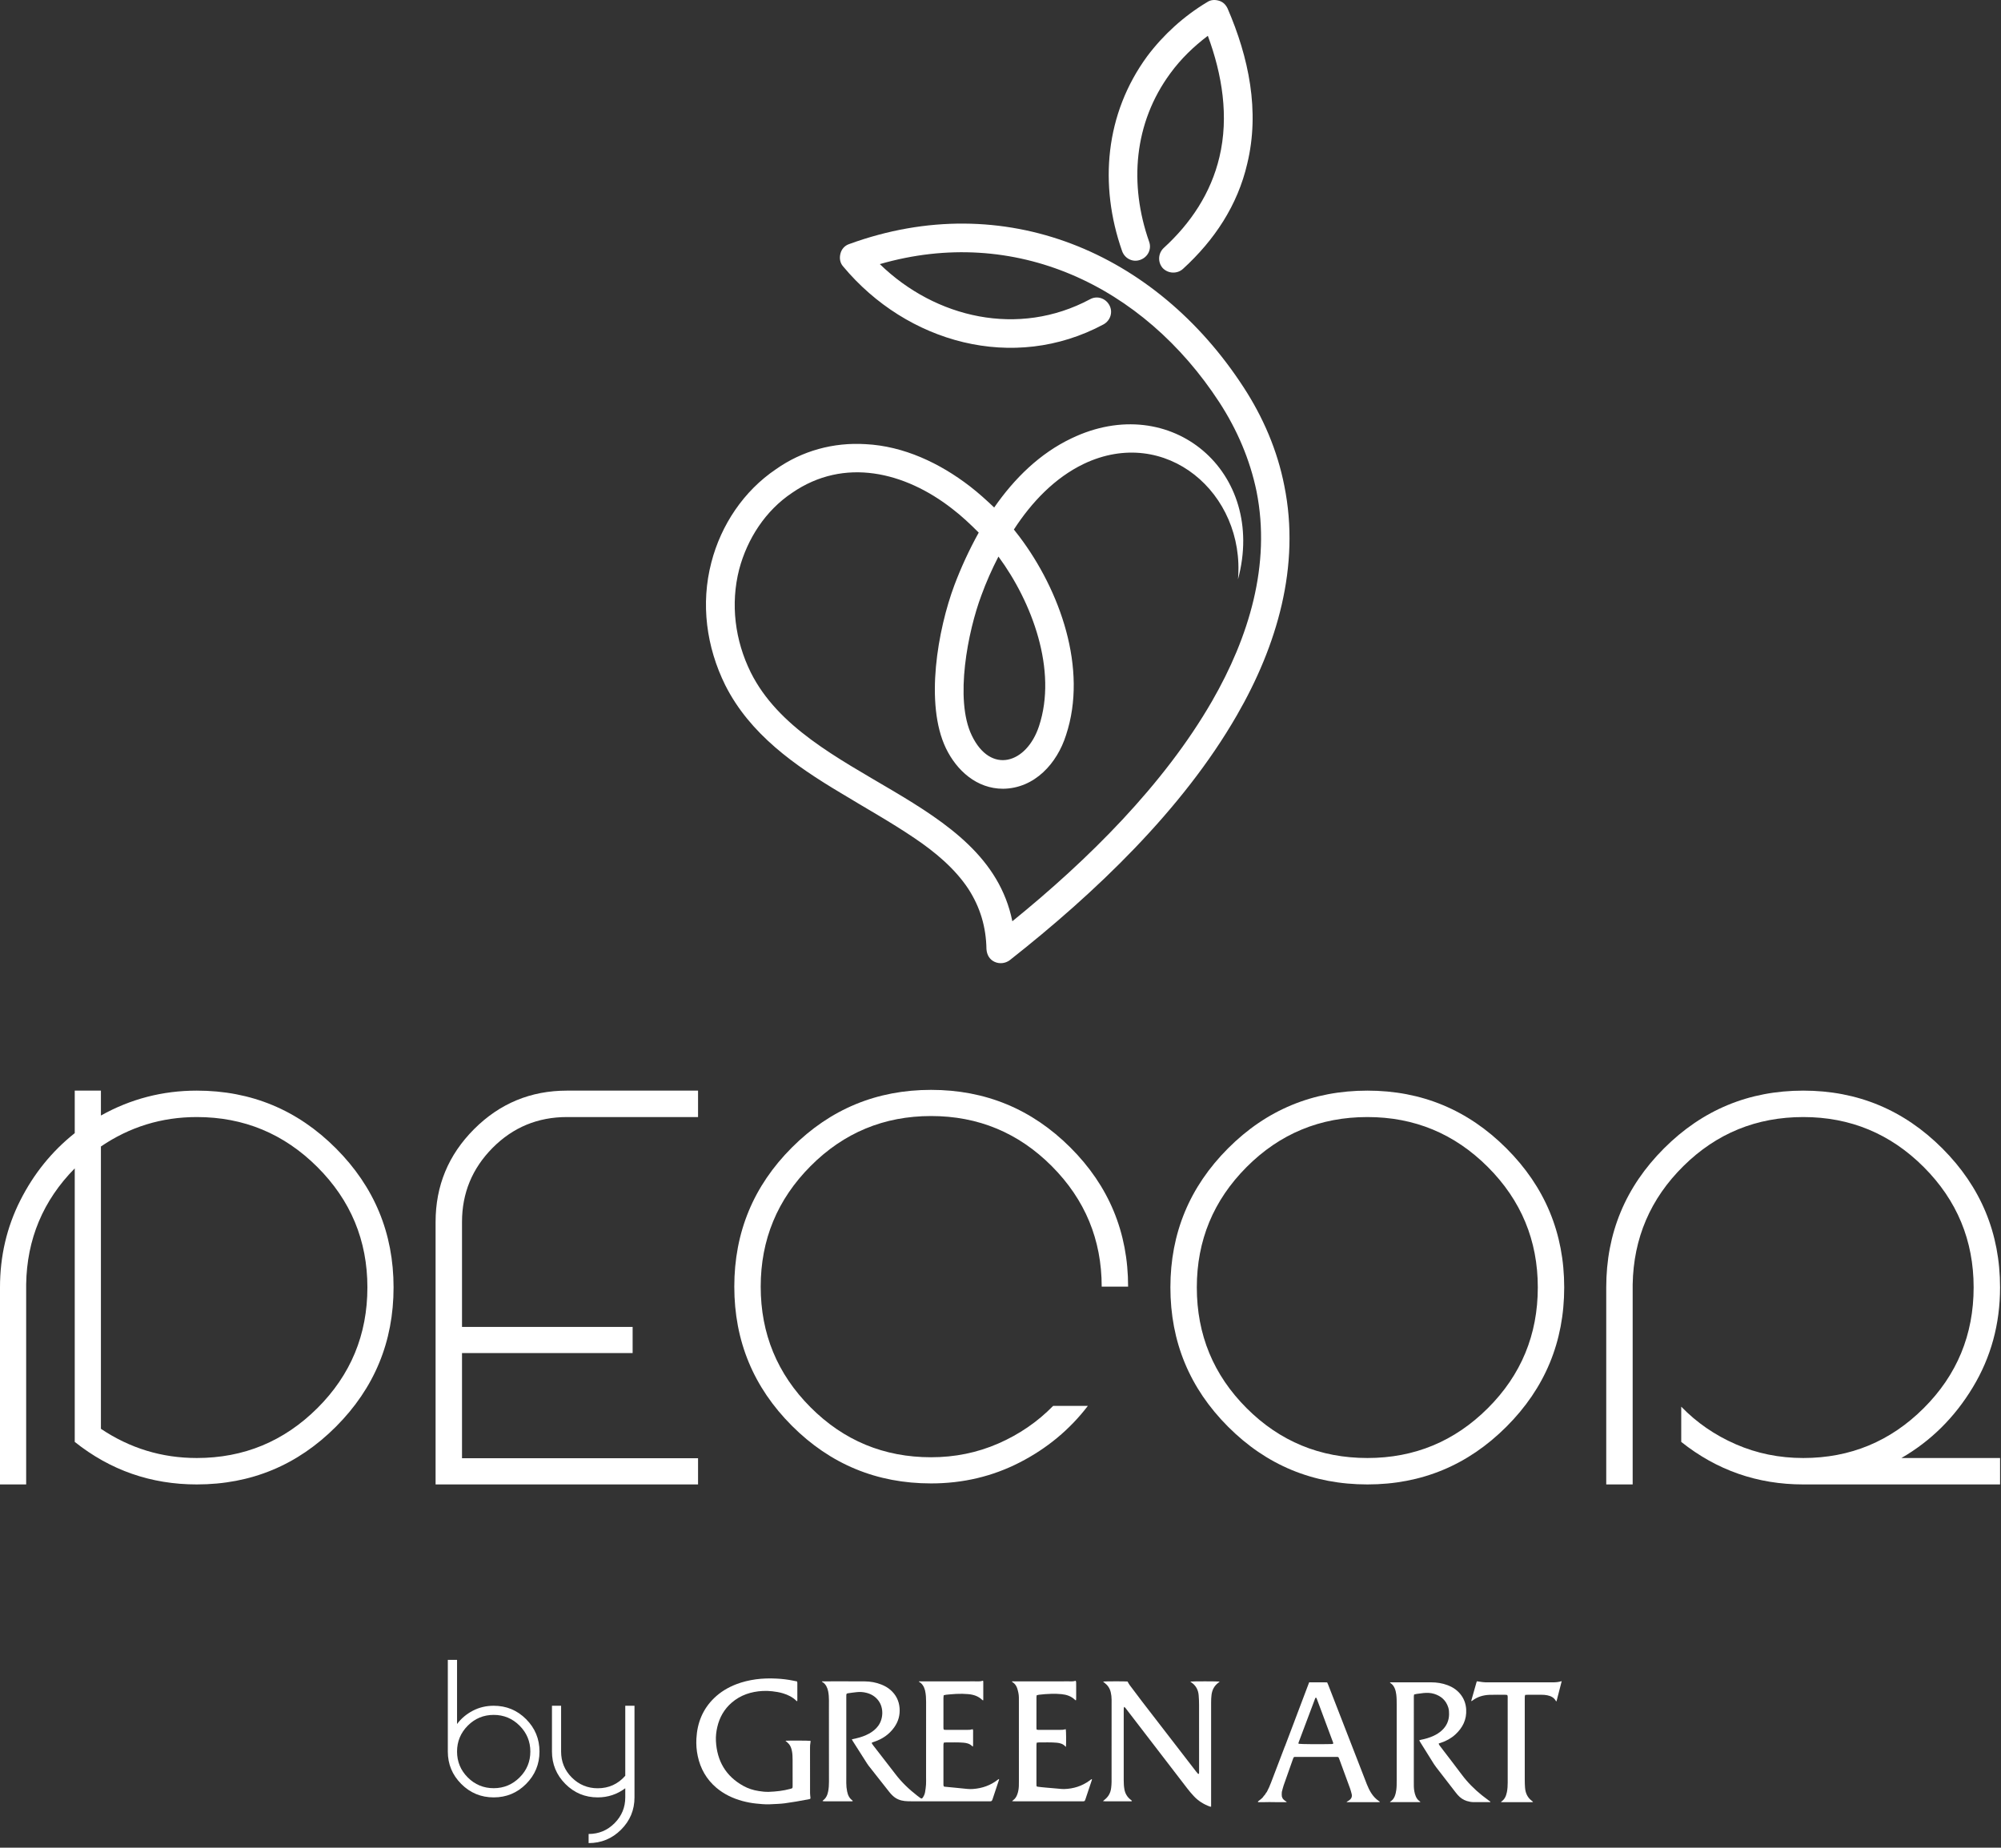
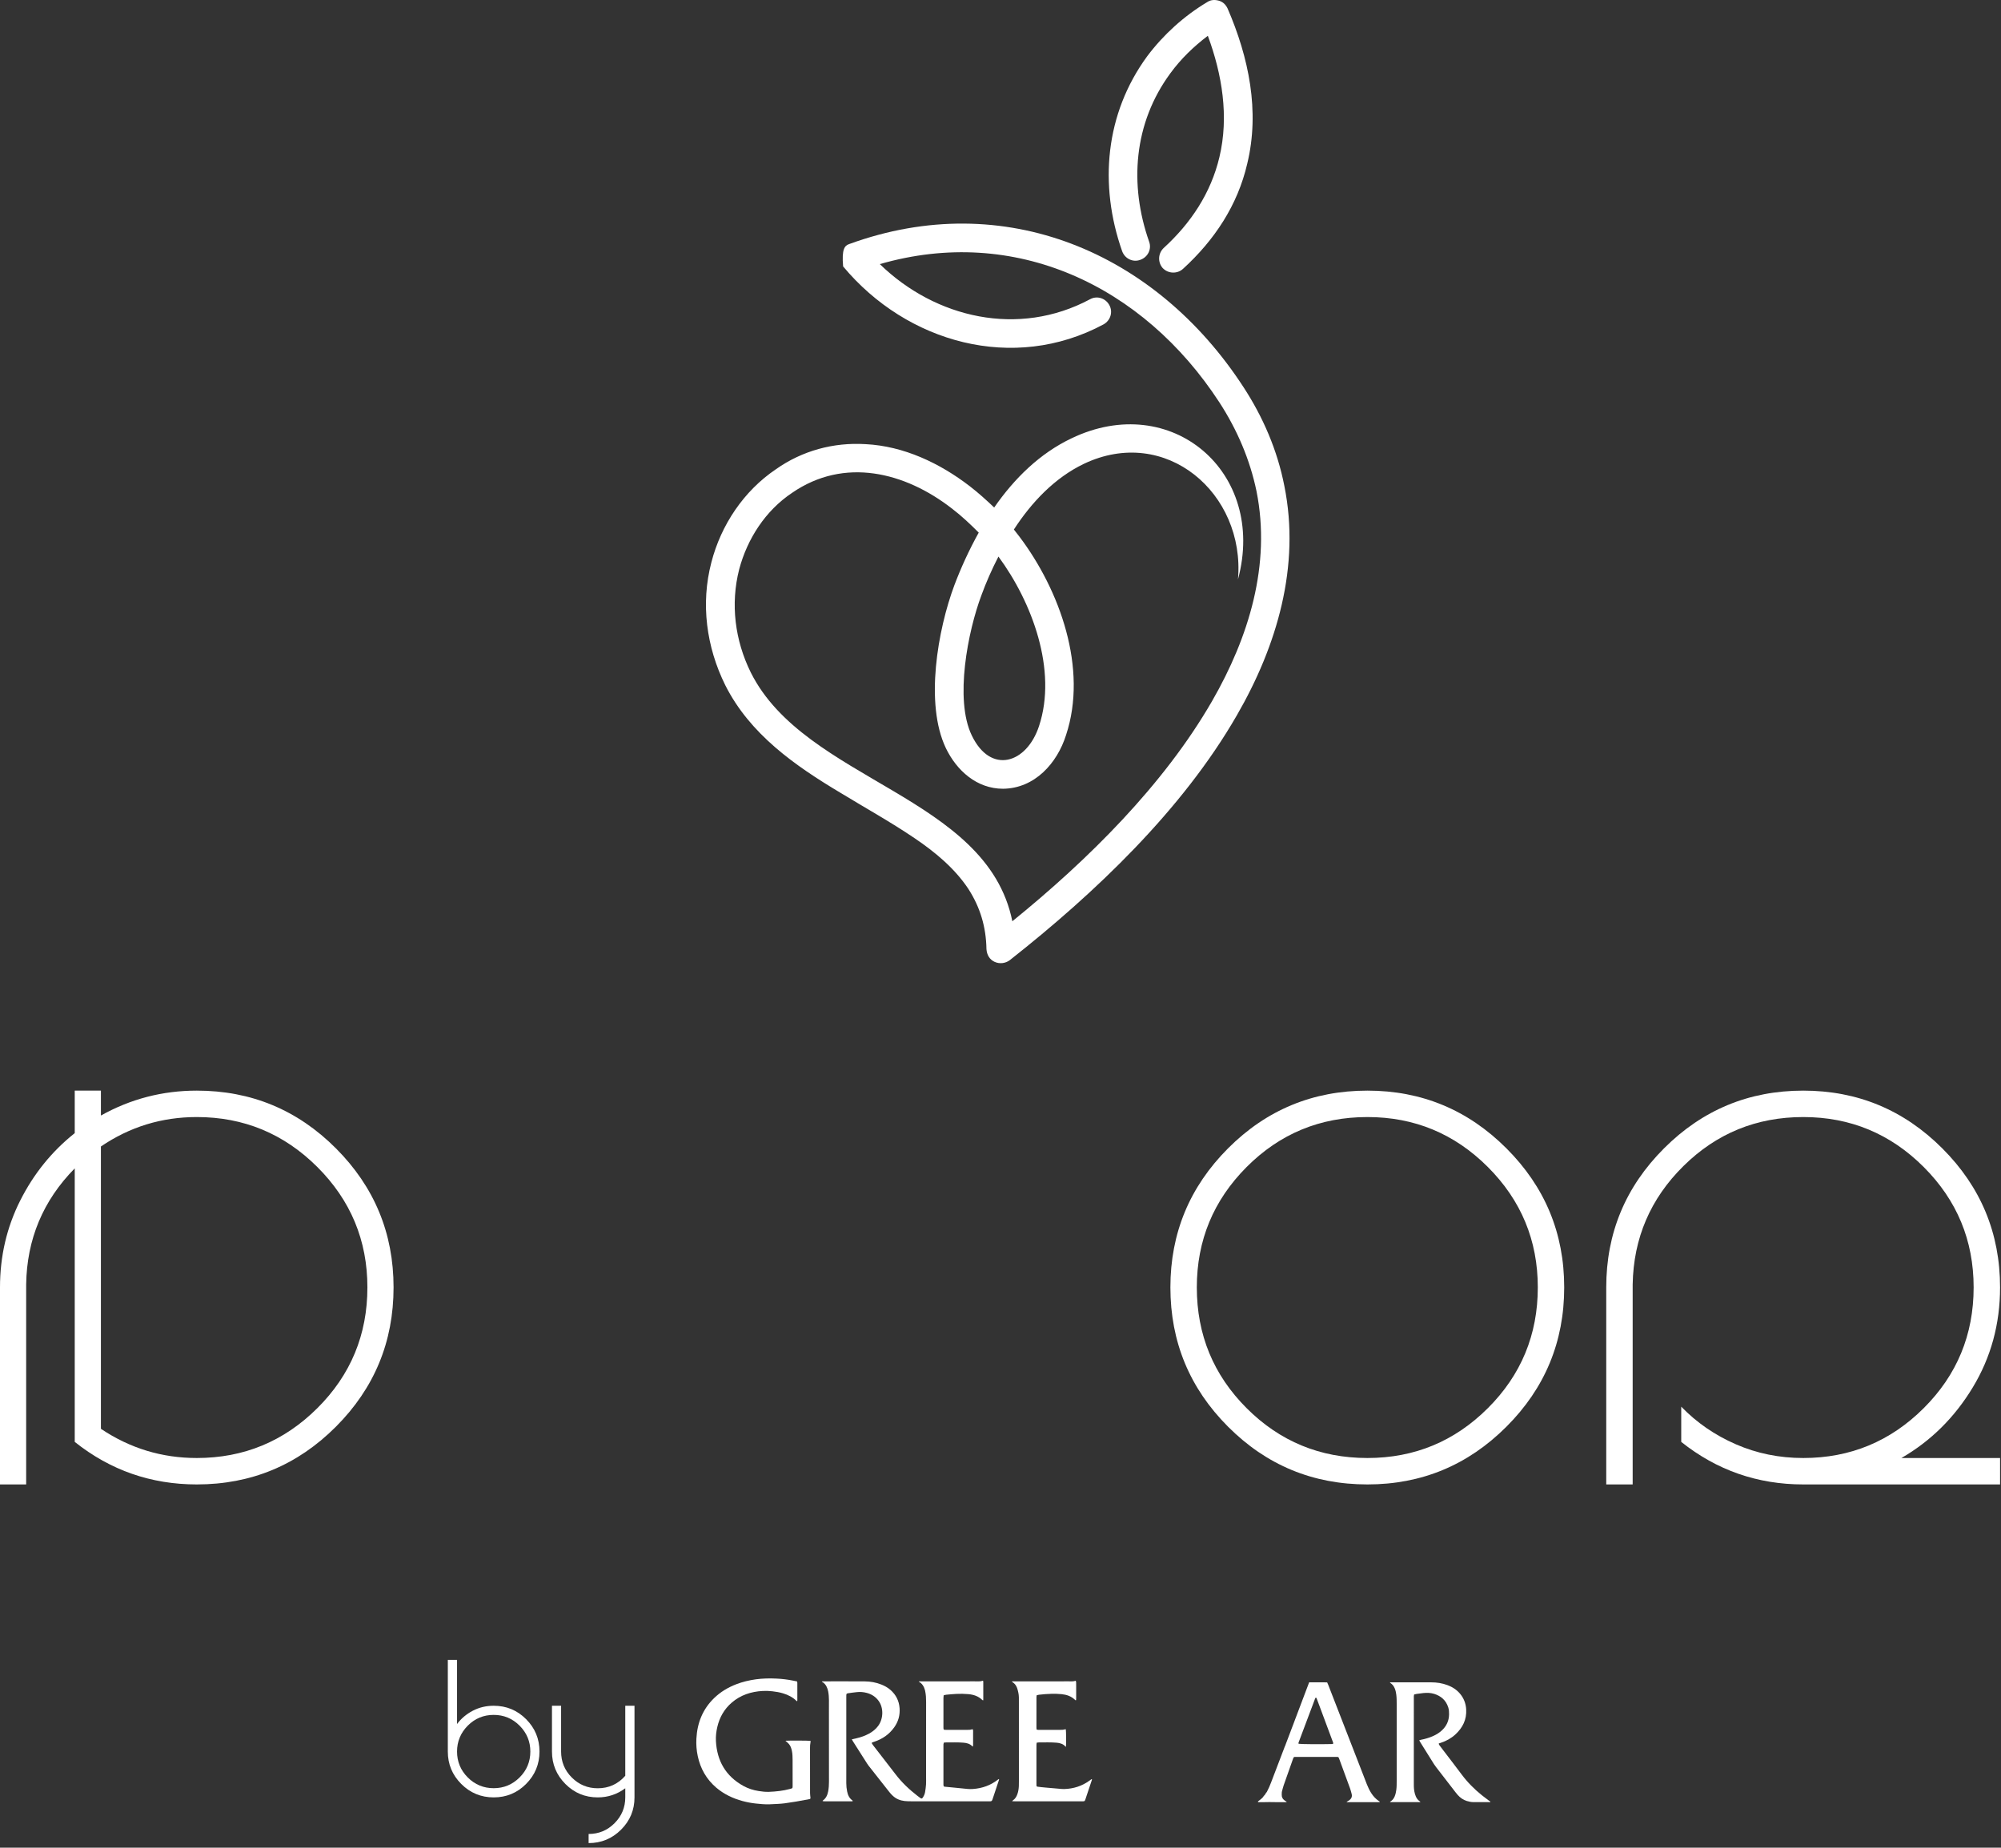
<svg xmlns="http://www.w3.org/2000/svg" width="209" height="193" viewBox="0 0 209 193" fill="none">
  <rect x="0" y="0" width="209" height="193" fill="#333333" stroke="none" />
  <path d="M10.54 119.756V149.246C13.571 151.28 16.909 152.296 20.554 152.296C25.459 152.296 29.656 150.561 33.144 147.091C36.63 143.622 38.374 139.416 38.374 134.474C38.374 129.569 36.63 125.377 33.144 121.898C29.656 118.42 25.459 116.681 20.554 116.681C16.891 116.681 13.553 117.706 10.54 119.756ZM20.554 113.921C26.231 113.921 31.076 115.932 35.089 119.953C39.1 123.974 41.107 128.816 41.107 134.474C41.107 140.151 39.1 145.003 35.089 149.022C31.076 153.044 26.231 155.056 20.554 155.056C15.77 155.056 11.521 153.574 7.806 150.613V146.933V122.042C4.494 125.406 2.803 129.446 2.733 134.16V134.474V155.056H0V134.474C0 131.216 0.705 128.189 2.116 125.394C3.526 122.599 5.423 120.256 7.806 118.362V113.921H10.54V116.522C13.641 114.789 16.979 113.921 20.554 113.921Z" fill="white" />
-   <path d="M59.217 113.921H72.91V116.681H59.217C56.168 116.681 53.58 117.755 51.449 119.901C49.321 122.048 48.256 124.628 48.256 127.641V138.601H52.357H59.217H66.077V141.336H59.217H52.357H48.256V152.321H52.357H59.217H66.077H72.91V155.056H66.077H59.217H52.357H48.256H45.496V152.321V141.336V138.601V127.641C45.496 123.856 46.837 120.624 49.518 117.942C52.198 115.261 55.432 113.921 59.217 113.921Z" fill="white" />
-   <path d="M97.249 113.842C102.926 113.842 107.776 115.849 111.797 119.861C115.818 123.874 117.829 128.718 117.829 134.397H115.07C115.07 129.491 113.33 125.294 109.853 121.806C106.373 118.32 102.173 116.575 97.249 116.575C92.325 116.575 88.129 118.32 84.66 121.806C81.19 125.294 79.454 129.491 79.454 134.397C79.454 139.32 81.19 143.521 84.66 147C88.129 150.477 92.325 152.217 97.249 152.217C99.737 152.217 102.077 151.739 104.266 150.784C106.457 149.829 108.366 148.518 109.997 146.854H113.624C111.732 149.325 109.362 151.293 106.514 152.755C103.666 154.218 100.578 154.95 97.249 154.95C91.572 154.95 86.726 152.944 82.714 148.93C78.701 144.918 76.696 140.073 76.696 134.397C76.696 128.718 78.701 123.874 82.714 119.861C86.726 115.849 91.572 113.842 97.249 113.842Z" fill="white" />
  <path d="M142.825 116.681C137.884 116.681 133.678 118.42 130.209 121.898C126.74 125.377 125.005 129.569 125.005 134.474C125.005 139.416 126.74 143.622 130.209 147.091C133.678 150.561 137.884 152.296 142.825 152.296C147.732 152.296 151.922 150.561 155.402 147.091C158.88 143.622 160.62 139.416 160.62 134.474C160.62 129.569 158.88 125.377 155.402 121.898C151.922 118.42 147.732 116.681 142.825 116.681ZM142.825 113.921C148.484 113.921 153.325 115.932 157.346 119.953C161.368 123.974 163.378 128.816 163.378 134.474C163.378 140.151 161.368 145.003 157.346 149.022C153.325 153.044 148.484 155.056 142.825 155.056C137.13 155.056 132.276 153.044 128.264 149.022C124.252 145.003 122.245 140.151 122.245 134.474C122.245 128.816 124.252 123.974 128.264 119.953C132.276 115.932 137.13 113.921 142.825 113.921Z" fill="white" />
  <path d="M188.349 113.921C194.008 113.921 198.849 115.932 202.869 119.953C206.892 123.974 208.902 128.816 208.902 134.474C208.902 138.296 207.952 141.779 206.05 144.922C204.149 148.069 201.665 150.525 198.598 152.296H208.902V155.056H188.349C183.565 155.056 179.314 153.574 175.601 150.613V146.933C177.212 148.598 179.114 149.908 181.305 150.862C183.494 151.818 185.842 152.296 188.349 152.296C193.253 152.296 197.446 150.561 200.925 147.091C204.404 143.622 206.142 139.416 206.142 134.474C206.142 129.569 204.404 125.377 200.925 121.898C197.446 118.42 193.253 116.681 188.349 116.681C183.46 116.681 179.289 118.385 175.837 121.794C172.385 125.201 170.616 129.324 170.529 134.16V134.474V155.056H167.768V134.474C167.768 128.816 169.778 123.974 173.801 119.953C177.821 115.932 182.672 113.921 188.349 113.921Z" fill="white" />
  <path d="M88.972 181.679C89.158 181.637 89.309 181.605 89.46 181.57C89.917 181.463 90.356 181.312 90.769 181.086C91.146 180.879 91.478 180.617 91.733 180.265C92.269 179.524 92.306 178.4 91.765 177.657C91.452 177.228 91.029 176.962 90.522 176.829C90.181 176.739 89.834 176.71 89.477 176.753C89.177 176.791 88.876 176.818 88.577 176.869C88.425 176.896 88.402 176.921 88.396 177.077C88.392 177.16 88.394 177.241 88.394 177.324C88.394 179.962 88.394 182.601 88.394 185.24C88.394 185.575 88.392 185.912 88.392 186.248C88.392 186.544 88.422 186.837 88.481 187.127C88.558 187.508 88.712 187.842 89.042 188.073C89.054 188.081 89.058 188.099 89.07 188.122C89.017 188.172 88.949 188.154 88.889 188.154C88.257 188.156 87.626 188.156 86.996 188.156C86.701 188.156 86.406 188.156 86.11 188.154C86.049 188.154 85.986 188.144 85.921 188.138C85.929 188.109 85.928 188.086 85.937 188.08C86.276 187.845 86.428 187.5 86.502 187.109C86.565 186.779 86.584 186.444 86.584 186.106C86.582 183.574 86.581 181.042 86.58 178.51C86.58 178.206 86.586 177.904 86.582 177.601C86.58 177.289 86.56 176.979 86.501 176.673C86.464 176.486 86.405 176.308 86.316 176.139C86.206 175.933 86.049 175.772 85.844 175.662C85.866 175.606 85.905 175.625 85.933 175.625C87.392 175.625 88.85 175.618 90.309 175.629C90.909 175.632 91.498 175.734 92.06 175.96C92.405 176.097 92.725 176.274 93.006 176.52C93.582 177.024 93.901 177.656 93.96 178.422C94.016 179.165 93.824 179.836 93.393 180.437C92.87 181.169 92.165 181.65 91.316 181.932C91.238 181.958 91.16 181.98 91.086 182.013C91.066 182.021 91.048 182.075 91.057 182.094C91.09 182.16 91.133 182.22 91.177 182.279C91.538 182.744 91.9 183.21 92.261 183.679C92.682 184.222 93.108 184.762 93.524 185.312C94.177 186.174 94.954 186.908 95.806 187.569C95.904 187.644 96.001 187.72 96.101 187.791C96.26 187.904 96.302 187.893 96.412 187.724C96.514 187.563 96.588 187.387 96.621 187.201C96.668 186.937 96.702 186.668 96.721 186.4C96.738 186.146 96.726 185.892 96.726 185.637C96.728 183.016 96.728 180.393 96.729 177.77C96.729 177.393 96.713 177.017 96.633 176.646C96.626 176.615 96.621 176.581 96.613 176.55C96.509 176.175 96.33 175.851 95.96 175.653C96.024 175.605 96.082 175.625 96.134 175.625C98.026 175.624 99.92 175.625 101.813 175.624C102.097 175.622 102.386 175.661 102.672 175.554C102.686 175.604 102.701 175.633 102.701 175.662C102.702 176.285 102.702 176.908 102.702 177.53C102.701 177.554 102.693 177.577 102.684 177.62C102.65 177.601 102.62 177.593 102.6 177.573C102.194 177.175 101.696 177.01 101.138 176.96C100.721 176.921 100.304 176.916 99.886 176.936C99.536 176.953 99.185 176.989 98.836 177.021C98.748 177.029 98.662 177.061 98.564 177.084C98.556 177.184 98.541 177.273 98.541 177.361C98.538 178.377 98.538 179.393 98.54 180.409C98.54 180.498 98.529 180.591 98.598 180.682C98.662 180.684 98.734 180.692 98.806 180.692C99.553 180.692 100.298 180.692 101.044 180.692C101.2 180.692 101.356 180.691 101.505 180.64C101.534 180.63 101.569 180.638 101.614 180.638C101.657 180.785 101.632 180.933 101.637 181.077C101.641 181.233 101.637 181.389 101.637 181.544C101.637 181.692 101.638 181.84 101.637 181.986C101.636 182.13 101.645 182.275 101.625 182.436C101.58 182.412 101.556 182.406 101.54 182.391C101.294 182.141 100.981 182.061 100.649 182.033C100.044 181.982 99.437 182.006 98.832 182.004C98.752 182.004 98.67 182.016 98.582 182.021C98.566 182.089 98.549 182.142 98.542 182.197C98.536 182.253 98.54 182.312 98.54 182.369C98.54 183.663 98.538 184.96 98.54 186.253C98.54 186.367 98.526 186.482 98.58 186.598C98.608 186.609 98.637 186.628 98.668 186.629C99.05 186.668 99.433 186.701 99.816 186.74C100.224 186.78 100.629 186.829 101.036 186.862C101.232 186.88 101.43 186.885 101.625 186.869C102.588 186.798 103.465 186.493 104.228 185.891C104.253 185.87 104.281 185.853 104.309 185.837C104.314 185.833 104.325 185.837 104.344 185.837C104.345 185.856 104.353 185.88 104.348 185.898C104.117 186.589 103.884 187.28 103.658 187.972C103.616 188.101 103.548 188.165 103.41 188.156C103.345 188.15 103.28 188.156 103.213 188.156C100.542 188.156 97.87 188.156 95.198 188.154C94.961 188.154 94.722 188.15 94.488 188.125C94.02 188.073 93.598 187.904 93.252 187.579C93.126 187.462 93.006 187.336 92.901 187.201C92.173 186.284 91.45 185.361 90.726 184.44C90.666 184.362 90.609 184.282 90.557 184.198C90.062 183.425 89.57 182.65 89.08 181.877C89.045 181.822 89.018 181.765 88.972 181.679Z" fill="white" />
-   <path d="M117.42 178.289C117.398 178.354 117.378 178.392 117.376 178.429C117.369 178.512 117.37 178.593 117.37 178.675C117.37 181.101 117.369 183.527 117.37 185.953C117.37 186.272 117.386 186.591 117.442 186.906C117.522 187.354 117.742 187.716 118.1 187.993C118.144 188.028 118.188 188.065 118.232 188.101C118.192 188.179 118.128 188.153 118.076 188.154C117.649 188.156 117.224 188.156 116.797 188.156C116.338 188.156 115.878 188.156 115.42 188.154C115.36 188.154 115.298 188.144 115.197 188.133C115.27 188.073 115.31 188.036 115.354 188.004C115.766 187.686 116.002 187.272 116.057 186.756C116.08 186.553 116.101 186.349 116.101 186.144C116.104 183.277 116.102 180.408 116.104 177.539C116.104 177.277 116.074 177.017 116.014 176.761C115.92 176.362 115.708 176.041 115.384 175.793C115.333 175.751 115.282 175.71 115.233 175.669C115.23 175.667 115.233 175.654 115.233 175.646C115.42 175.618 117.485 175.613 117.766 175.641C117.79 175.684 117.818 175.732 117.848 175.78C117.889 175.85 117.925 175.924 117.974 175.989C118.406 176.567 118.836 177.145 119.276 177.717C121.161 180.164 123.049 182.609 124.937 185.054C125.001 185.137 125.072 185.218 125.144 185.296C125.152 185.304 125.206 185.288 125.221 185.268C125.238 185.244 125.24 185.206 125.24 185.174C125.242 185.093 125.242 185.012 125.242 184.929C125.242 182.642 125.244 180.356 125.24 178.07C125.24 177.734 125.225 177.398 125.197 177.063C125.15 176.532 124.925 176.091 124.485 175.772C124.434 175.736 124.385 175.697 124.321 175.649C124.573 175.613 127.181 175.616 127.394 175.651C127.342 175.696 127.304 175.733 127.26 175.765C126.832 176.08 126.61 176.509 126.542 177.029C126.508 177.298 126.498 177.569 126.498 177.839C126.498 181.362 126.498 184.886 126.498 188.41C126.498 188.509 126.498 188.606 126.498 188.721C126.434 188.71 126.386 188.712 126.345 188.696C125.705 188.457 125.14 188.104 124.676 187.599C124.437 187.342 124.209 187.073 123.994 186.793C121.881 184.046 119.77 181.296 117.66 178.548C117.596 178.463 117.54 178.372 117.42 178.289Z" fill="white" />
  <path d="M82.034 181.829C82.437 181.8 84.461 181.809 84.666 181.842C84.661 181.896 84.664 181.952 84.652 182.005C84.61 182.197 84.605 182.394 84.605 182.591C84.605 184.165 84.604 185.738 84.608 187.31C84.608 187.465 84.636 187.621 84.649 187.774C84.658 187.872 84.633 187.91 84.536 187.929C84.078 188.015 83.621 188.101 83.162 188.18C82.768 188.246 82.372 188.309 81.974 188.362C81.74 188.394 81.502 188.409 81.266 188.424C80.956 188.444 80.645 188.462 80.334 188.469C79.866 188.48 79.402 188.436 78.938 188.386C78.473 188.337 78.016 188.249 77.565 188.129C76.549 187.854 75.616 187.413 74.809 186.727C73.788 185.852 73.16 184.749 72.88 183.441C72.75 182.837 72.704 182.225 72.737 181.609C72.824 179.965 73.394 178.53 74.59 177.372C75.26 176.724 76.044 176.256 76.909 175.924C77.568 175.67 78.25 175.512 78.95 175.413C79.669 175.315 80.389 175.301 81.109 175.337C81.688 175.365 82.265 175.434 82.836 175.55C82.972 175.579 83.108 175.606 83.25 175.634C83.261 175.689 83.28 175.737 83.28 175.782C83.281 176.397 83.281 177.012 83.28 177.627C83.28 177.648 83.269 177.67 83.26 177.701C83.234 177.689 83.209 177.685 83.194 177.672C82.794 177.274 82.306 177.033 81.774 176.874C81.413 176.766 81.044 176.705 80.668 176.662C80.333 176.625 79.997 176.61 79.662 176.629C78.453 176.694 77.349 177.051 76.418 177.856C75.636 178.533 75.153 179.392 74.92 180.394C74.809 180.874 74.752 181.363 74.777 181.856C74.886 183.938 75.804 185.53 77.648 186.55C78.146 186.825 78.684 186.996 79.248 187.082C79.596 187.137 79.946 187.179 80.298 187.167C81.052 187.14 81.8 187.058 82.53 186.86C82.785 186.793 82.788 186.791 82.788 186.528C82.789 185.627 82.794 184.725 82.785 183.824C82.781 183.515 82.778 183.201 82.714 182.894C82.658 182.627 82.576 182.368 82.393 182.16C82.292 182.044 82.168 181.95 82.034 181.829Z" fill="white" />
  <path d="M148.234 181.785C148.309 181.76 148.353 181.74 148.398 181.732C148.85 181.645 149.289 181.518 149.708 181.328C150.03 181.181 150.33 180.997 150.592 180.756C151.082 180.306 151.34 179.752 151.352 179.084C151.356 178.839 151.344 178.593 151.269 178.354C151.036 177.615 150.528 177.16 149.798 176.933C149.432 176.82 149.057 176.81 148.68 176.846C148.444 176.868 148.209 176.904 147.974 176.936C147.885 176.949 147.8 176.974 147.701 176.997C147.692 177.056 147.676 177.11 147.673 177.165C147.668 177.245 147.672 177.329 147.672 177.409C147.67 180.31 147.669 183.212 147.67 186.112C147.67 186.448 147.66 186.784 147.725 187.116C147.761 187.301 147.805 187.484 147.884 187.656C147.97 187.845 148.086 188.012 148.26 188.132C148.292 188.156 148.321 188.182 148.35 188.204C148.344 188.221 148.342 188.23 148.337 188.236C148.33 188.24 148.321 188.241 148.313 188.241C147.273 188.241 146.233 188.241 145.193 188.241C145.18 188.181 145.233 188.175 145.262 188.156C145.46 188.021 145.592 187.838 145.68 187.621C145.765 187.406 145.812 187.184 145.842 186.956C145.884 186.629 145.881 186.301 145.881 185.973C145.881 183.318 145.88 180.665 145.881 178.01C145.881 177.674 145.88 177.339 145.838 177.004C145.81 176.784 145.765 176.568 145.68 176.362C145.586 176.139 145.45 175.948 145.245 175.812C145.225 175.798 145.205 175.784 145.189 175.766C145.185 175.763 145.186 175.751 145.185 175.728C145.241 175.728 145.296 175.728 145.35 175.728C146.726 175.728 148.102 175.729 149.478 175.728C150.066 175.727 150.637 175.815 151.188 176.021C151.694 176.21 152.14 176.494 152.492 176.91C152.892 177.384 153.102 177.932 153.14 178.549C153.202 179.618 152.773 180.474 152.001 181.181C151.565 181.579 151.058 181.856 150.498 182.04C150.436 182.06 150.373 182.079 150.312 182.101C150.298 182.106 150.288 182.122 150.264 182.142C150.286 182.187 150.305 182.241 150.336 182.286C150.452 182.445 150.572 182.601 150.692 182.757C151.352 183.624 152.02 184.484 152.67 185.357C153.282 186.179 153.997 186.894 154.793 187.533C155.022 187.718 155.261 187.892 155.496 188.07C155.554 188.115 155.614 188.156 155.672 188.196C155.653 188.263 155.605 188.242 155.572 188.242C155.022 188.244 154.474 188.241 153.924 188.241C153.677 188.241 153.436 188.192 153.201 188.121C152.822 188.005 152.514 187.78 152.253 187.487C152.177 187.403 152.105 187.312 152.034 187.221C151.358 186.346 150.682 185.472 150.006 184.596C149.925 184.493 149.848 184.386 149.778 184.275C149.304 183.52 148.83 182.762 148.36 182.005C148.32 181.944 148.288 181.879 148.234 181.785Z" fill="white" />
  <path d="M105.678 175.649C105.758 175.609 105.824 175.625 105.886 175.625C107.804 175.624 109.72 175.625 111.637 175.624C111.873 175.624 112.11 175.648 112.353 175.565C112.373 175.628 112.398 175.67 112.4 175.715C112.405 175.869 112.404 176.025 112.404 176.181C112.404 176.581 112.405 176.984 112.404 177.385C112.404 177.457 112.396 177.527 112.392 177.591C112.324 177.62 112.301 177.574 112.274 177.549C111.884 177.173 111.405 177.016 110.877 176.962C110.526 176.928 110.174 176.918 109.822 176.927C109.389 176.939 108.957 176.97 108.526 177.022C108.446 177.032 108.368 177.061 108.277 177.082C108.269 177.151 108.256 177.216 108.256 177.28C108.254 178.345 108.254 179.408 108.254 180.473C108.254 180.53 108.264 180.586 108.269 180.658C108.325 180.67 108.377 180.689 108.43 180.691C108.694 180.693 108.956 180.692 109.217 180.692C109.709 180.692 110.2 180.693 110.693 180.692C110.872 180.692 111.053 180.696 111.228 180.637C111.256 180.628 111.29 180.633 111.321 180.632C111.357 180.82 111.366 182.061 111.337 182.449C111.321 182.448 111.3 182.453 111.293 182.445C111.053 182.161 110.726 182.065 110.377 182.034C109.756 181.981 109.133 182.005 108.51 182.004C108.438 182.004 108.366 182.018 108.281 182.029C108.27 182.103 108.256 182.165 108.256 182.228C108.253 182.473 108.254 182.718 108.254 182.963C108.254 184.072 108.254 185.177 108.254 186.282C108.254 186.356 108.253 186.43 108.258 186.504C108.265 186.588 108.294 186.62 108.38 186.629C108.509 186.648 108.64 186.662 108.769 186.677C108.948 186.694 109.128 186.712 109.306 186.728C109.73 186.765 110.153 186.803 110.578 186.838C110.764 186.853 110.953 186.881 111.141 186.874C112.114 186.848 113.006 186.568 113.8 185.991C113.872 185.938 113.944 185.885 114.009 185.838C114.065 185.856 114.056 185.892 114.046 185.92C113.818 186.603 113.59 187.286 113.362 187.968C113.344 188.021 113.316 188.072 113.294 188.118C113.184 188.172 113.076 188.154 112.972 188.154C111.676 188.156 110.381 188.156 109.086 188.156C108.064 188.156 107.038 188.156 106.016 188.154C105.926 188.154 105.838 188.15 105.714 188.148C105.756 188.099 105.772 188.073 105.796 188.058C106.029 187.9 106.17 187.673 106.261 187.412C106.358 187.14 106.402 186.857 106.416 186.57C106.421 186.391 106.421 186.209 106.422 186.029C106.422 183.277 106.422 180.524 106.421 177.772C106.421 177.453 106.434 177.13 106.366 176.817C106.33 176.649 106.29 176.482 106.234 176.321C106.145 176.067 105.989 175.86 105.761 175.71C105.737 175.694 105.713 175.677 105.678 175.649Z" fill="white" />
-   <path d="M163.117 175.603C162.928 176.337 162.752 177.024 162.574 177.712C162.546 177.701 162.524 177.701 162.518 177.691C162.326 177.325 162 177.16 161.614 177.081C161.414 177.041 161.21 177.024 161.005 177.027C160.522 177.03 160.038 177.027 159.556 177.028C159.476 177.028 159.393 177.034 159.304 177.039C159.288 177.103 159.266 177.154 159.262 177.209C159.256 177.298 159.257 177.389 159.257 177.479C159.257 180.289 159.256 183.098 159.258 185.908C159.258 186.179 159.266 186.449 159.286 186.718C159.326 187.284 159.537 187.765 160.006 188.112C160.044 188.139 160.081 188.17 160.114 188.197C160.106 188.217 160.105 188.227 160.1 188.232C160.093 188.237 160.085 188.24 160.077 188.24C160.012 188.241 159.946 188.244 159.881 188.244C158.85 188.244 157.82 188.244 156.785 188.244C156.794 188.217 156.794 188.196 156.805 188.189C157.16 187.957 157.31 187.599 157.39 187.204C157.457 186.874 157.476 186.539 157.476 186.203C157.477 185.433 157.476 184.663 157.476 183.893C157.474 181.74 157.476 179.584 157.474 177.43C157.474 177.309 157.493 177.184 157.432 177.054C157.382 177.045 157.329 177.029 157.274 177.029C156.701 177.028 156.128 177.012 155.554 177.034C154.916 177.062 154.313 177.237 153.794 177.633C153.762 177.657 153.728 177.675 153.693 177.698C153.682 177.669 153.67 177.653 153.673 177.639C153.857 176.986 154.041 176.334 154.228 175.682C154.234 175.66 154.253 175.641 154.27 175.618C154.465 175.646 154.657 175.677 154.85 175.703C154.948 175.715 155.045 175.727 155.142 175.727C157.502 175.728 159.862 175.728 162.221 175.728C162.508 175.728 162.792 175.704 163.117 175.603Z" fill="white" />
  <path d="M139.234 182.156C139.184 182.161 139.129 182.173 139.073 182.174C137.849 182.204 135.858 182.187 135.64 182.146C135.598 182.073 135.637 182.006 135.662 181.94C135.828 181.496 135.996 181.052 136.162 180.608C136.541 179.598 136.921 178.588 137.302 177.579C137.336 177.489 137.354 177.391 137.428 177.324C137.506 177.339 137.517 177.4 137.537 177.451C137.629 177.696 137.722 177.941 137.813 178.185C138.27 179.41 138.728 180.636 139.182 181.862C139.214 181.952 139.277 182.038 139.234 182.156ZM144.021 188.129C143.696 187.91 143.437 187.629 143.226 187.301C143.04 187.012 142.893 186.7 142.766 186.38C142.53 185.779 142.3 185.174 142.065 184.572C140.953 181.709 139.842 178.849 138.729 175.986C138.697 175.905 138.658 175.824 138.62 175.736C138.52 175.733 138.43 175.728 138.341 175.728C137.849 175.728 137.358 175.729 136.865 175.728C136.824 175.728 136.782 175.725 136.74 175.722L135.241 179.685C135.221 179.742 135.2 179.8 135.178 179.857C135.102 180.054 135.028 180.25 134.953 180.448L134.205 182.421L134.2 182.418C133.721 183.675 133.241 184.933 132.761 186.189C132.636 186.518 132.498 186.842 132.33 187.152C132.301 187.205 132.268 187.248 132.23 187.282C132.192 187.36 132.142 187.436 132.084 187.508C132.054 187.541 132.026 187.572 131.994 187.601C131.969 187.646 131.949 187.684 131.922 187.713C131.777 187.88 131.6 188.01 131.424 188.144C131.416 188.152 131.405 188.157 131.396 188.165V188.244H132.024C132.32 188.232 132.756 188.232 133.318 188.244H134.32C134.348 188.241 134.374 188.236 134.396 188.212C134.313 188.157 134.244 188.116 134.177 188.068C134.069 187.989 133.978 187.893 133.93 187.768C133.889 187.664 133.868 187.588 133.884 187.54C133.876 187.5 133.87 187.458 133.87 187.416C133.87 187.377 133.874 187.339 133.882 187.3C133.878 187.291 133.877 187.277 133.877 187.263C133.877 187.224 133.882 187.182 133.893 187.142C133.953 186.921 134.004 186.697 134.078 186.481C134.39 185.584 134.712 184.691 135.026 183.796C135.136 183.481 135.13 183.52 135.425 183.518C136.786 183.517 138.145 183.518 139.506 183.518C139.813 183.52 139.793 183.489 139.906 183.797C140.274 184.804 140.646 185.81 141.014 186.818C141.081 187.003 141.128 187.193 141.177 187.384C141.256 187.686 141.137 187.909 140.882 188.073C140.809 188.121 140.733 188.167 140.638 188.224C140.684 188.236 140.704 188.244 140.724 188.244C141.83 188.244 142.937 188.244 144.042 188.242C144.072 188.242 144.11 188.255 144.117 188.196C144.086 188.175 144.054 188.152 144.021 188.129Z" fill="white" />
  <path d="M51.566 186.785C52.618 186.785 53.52 186.409 54.269 185.663C55.018 184.917 55.393 184.016 55.393 182.956C55.393 181.905 55.018 181.003 54.269 180.253C53.52 179.503 52.618 179.129 51.566 179.129C50.506 179.129 49.605 179.503 48.857 180.253C48.113 181.003 47.738 181.905 47.738 182.956C47.738 184.016 48.113 184.917 48.857 185.663C49.605 186.409 50.506 186.785 51.566 186.785ZM51.566 187.746C50.244 187.746 49.114 187.28 48.178 186.344C47.242 185.406 46.774 184.277 46.774 182.956V178.174V173.382H47.738V178.174V180.082C48.173 179.501 48.722 179.039 49.386 178.692C50.05 178.346 50.777 178.174 51.566 178.174C52.888 178.174 54.016 178.639 54.948 179.573C55.881 180.506 56.349 181.633 56.349 182.956C56.349 184.277 55.881 185.406 54.948 186.344C54.016 187.28 52.888 187.746 51.566 187.746Z" fill="white" />
  <path d="M62.433 187.746C61.113 187.746 59.985 187.28 59.052 186.344C58.12 185.406 57.652 184.277 57.652 182.956V178.174H58.606V182.956C58.606 184.02 58.978 184.925 59.726 185.673C60.473 186.418 61.376 186.793 62.433 186.793C63.585 186.793 64.542 186.357 65.308 185.489V178.174H66.272V187.746C66.272 189.063 65.802 190.187 64.866 191.121C63.93 192.053 62.802 192.52 61.48 192.52V191.567C62.537 191.567 63.441 191.191 64.188 190.441C64.934 189.692 65.308 188.794 65.308 187.746V186.793C64.45 187.429 63.493 187.746 62.433 187.746Z" fill="white" />
-   <path fill-rule="evenodd" clip-rule="evenodd" d="M104.285 58.136C103.598 59.468 102.993 60.84 102.509 62.172C101.096 65.924 99.684 73.068 101.5 76.82C103.477 80.936 107.23 79.766 108.522 75.85C110.458 70.001 107.796 62.898 104.285 58.136ZM105.737 96.23C113.646 89.815 121.556 81.985 126.6 73.229C130.433 66.57 132.774 58.984 131.241 51.316C130.554 48.008 129.224 44.901 127.366 42.034C119.377 29.768 105.978 23.513 91.896 27.588C97.706 33.238 106.382 35.254 113.849 31.26C114.576 30.856 115.462 31.138 115.865 31.865C116.269 32.592 115.986 33.48 115.26 33.884C105.858 38.928 94.721 35.82 88.062 27.83C87.74 27.466 87.658 26.982 87.78 26.498C87.901 26.014 88.224 25.65 88.708 25.489C104.889 19.598 120.708 26.337 129.869 40.42C131.926 43.569 133.42 47.038 134.146 50.75C135.841 59.145 133.38 67.458 129.184 74.722C123.493 84.609 114.373 93.285 105.454 100.306C105.01 100.629 104.406 100.71 103.881 100.468C103.357 100.227 103.074 99.741 103.033 99.136C102.993 96.836 102.388 94.778 101.137 92.841C99.725 90.703 97.626 88.967 95.528 87.554C93.026 85.858 90.402 84.406 87.82 82.833C83.018 79.968 78.336 76.698 75.753 71.573C73.777 67.579 73.17 63.06 74.301 58.741C75.31 54.828 77.692 51.276 81.04 49.017C83.784 47.078 87.053 46.19 90.402 46.393C94.397 46.594 98.15 48.37 101.298 50.792C102.186 51.477 103.033 52.244 103.841 53.012C105.938 49.985 108.602 47.361 111.912 45.788C122.322 40.784 132.33 49.298 129.305 60.517C130.072 51.517 121.757 44.376 113.202 48.452C110.176 49.905 107.754 52.446 105.898 55.31C106.1 55.553 106.261 55.796 106.464 56.037C110.7 61.646 113.646 69.84 111.346 76.78C110.418 79.727 108.078 82.349 104.769 82.389C102.025 82.389 99.926 80.493 98.796 78.151C96.577 73.512 97.949 65.762 99.684 61.122C100.37 59.306 101.217 57.45 102.226 55.633C101.338 54.746 100.45 53.9 99.442 53.132C94.518 49.298 88.184 47.725 82.736 51.477C79.95 53.334 78.054 56.28 77.206 59.468C76.278 63.1 76.762 66.893 78.417 70.242C84.108 81.622 103.074 83.074 105.737 96.23Z" fill="white" />
+   <path fill-rule="evenodd" clip-rule="evenodd" d="M104.285 58.136C103.598 59.468 102.993 60.84 102.509 62.172C101.096 65.924 99.684 73.068 101.5 76.82C103.477 80.936 107.23 79.766 108.522 75.85C110.458 70.001 107.796 62.898 104.285 58.136ZM105.737 96.23C113.646 89.815 121.556 81.985 126.6 73.229C130.433 66.57 132.774 58.984 131.241 51.316C130.554 48.008 129.224 44.901 127.366 42.034C119.377 29.768 105.978 23.513 91.896 27.588C97.706 33.238 106.382 35.254 113.849 31.26C114.576 30.856 115.462 31.138 115.865 31.865C116.269 32.592 115.986 33.48 115.26 33.884C105.858 38.928 94.721 35.82 88.062 27.83C87.901 26.014 88.224 25.65 88.708 25.489C104.889 19.598 120.708 26.337 129.869 40.42C131.926 43.569 133.42 47.038 134.146 50.75C135.841 59.145 133.38 67.458 129.184 74.722C123.493 84.609 114.373 93.285 105.454 100.306C105.01 100.629 104.406 100.71 103.881 100.468C103.357 100.227 103.074 99.741 103.033 99.136C102.993 96.836 102.388 94.778 101.137 92.841C99.725 90.703 97.626 88.967 95.528 87.554C93.026 85.858 90.402 84.406 87.82 82.833C83.018 79.968 78.336 76.698 75.753 71.573C73.777 67.579 73.17 63.06 74.301 58.741C75.31 54.828 77.692 51.276 81.04 49.017C83.784 47.078 87.053 46.19 90.402 46.393C94.397 46.594 98.15 48.37 101.298 50.792C102.186 51.477 103.033 52.244 103.841 53.012C105.938 49.985 108.602 47.361 111.912 45.788C122.322 40.784 132.33 49.298 129.305 60.517C130.072 51.517 121.757 44.376 113.202 48.452C110.176 49.905 107.754 52.446 105.898 55.31C106.1 55.553 106.261 55.796 106.464 56.037C110.7 61.646 113.646 69.84 111.346 76.78C110.418 79.727 108.078 82.349 104.769 82.389C102.025 82.389 99.926 80.493 98.796 78.151C96.577 73.512 97.949 65.762 99.684 61.122C100.37 59.306 101.217 57.45 102.226 55.633C101.338 54.746 100.45 53.9 99.442 53.132C94.518 49.298 88.184 47.725 82.736 51.477C79.95 53.334 78.054 56.28 77.206 59.468C76.278 63.1 76.762 66.893 78.417 70.242C84.108 81.622 103.074 83.074 105.737 96.23Z" fill="white" />
  <path fill-rule="evenodd" clip-rule="evenodd" d="M126.156 3.74C124.664 4.868 123.332 6.16 122.242 7.653C118.409 12.858 117.924 19.276 120.024 25.246C120.305 26.014 119.902 26.861 119.094 27.144C118.328 27.426 117.48 27.022 117.197 26.216C114.777 19.316 115.421 11.89 119.821 5.877C121.516 3.618 123.654 1.681 126.076 0.228C126.438 -0.015 126.842 -0.055 127.286 0.066C127.73 0.186 128.013 0.469 128.214 0.873C130.433 5.998 131.604 11.608 130.272 17.096C129.264 21.454 126.842 25.085 123.574 28.073C122.969 28.637 122 28.597 121.434 27.992C120.91 27.386 120.95 26.458 121.556 25.893C124.381 23.31 126.478 20.162 127.366 16.409C128.376 12.173 127.649 7.774 126.156 3.74Z" fill="white" />
</svg>